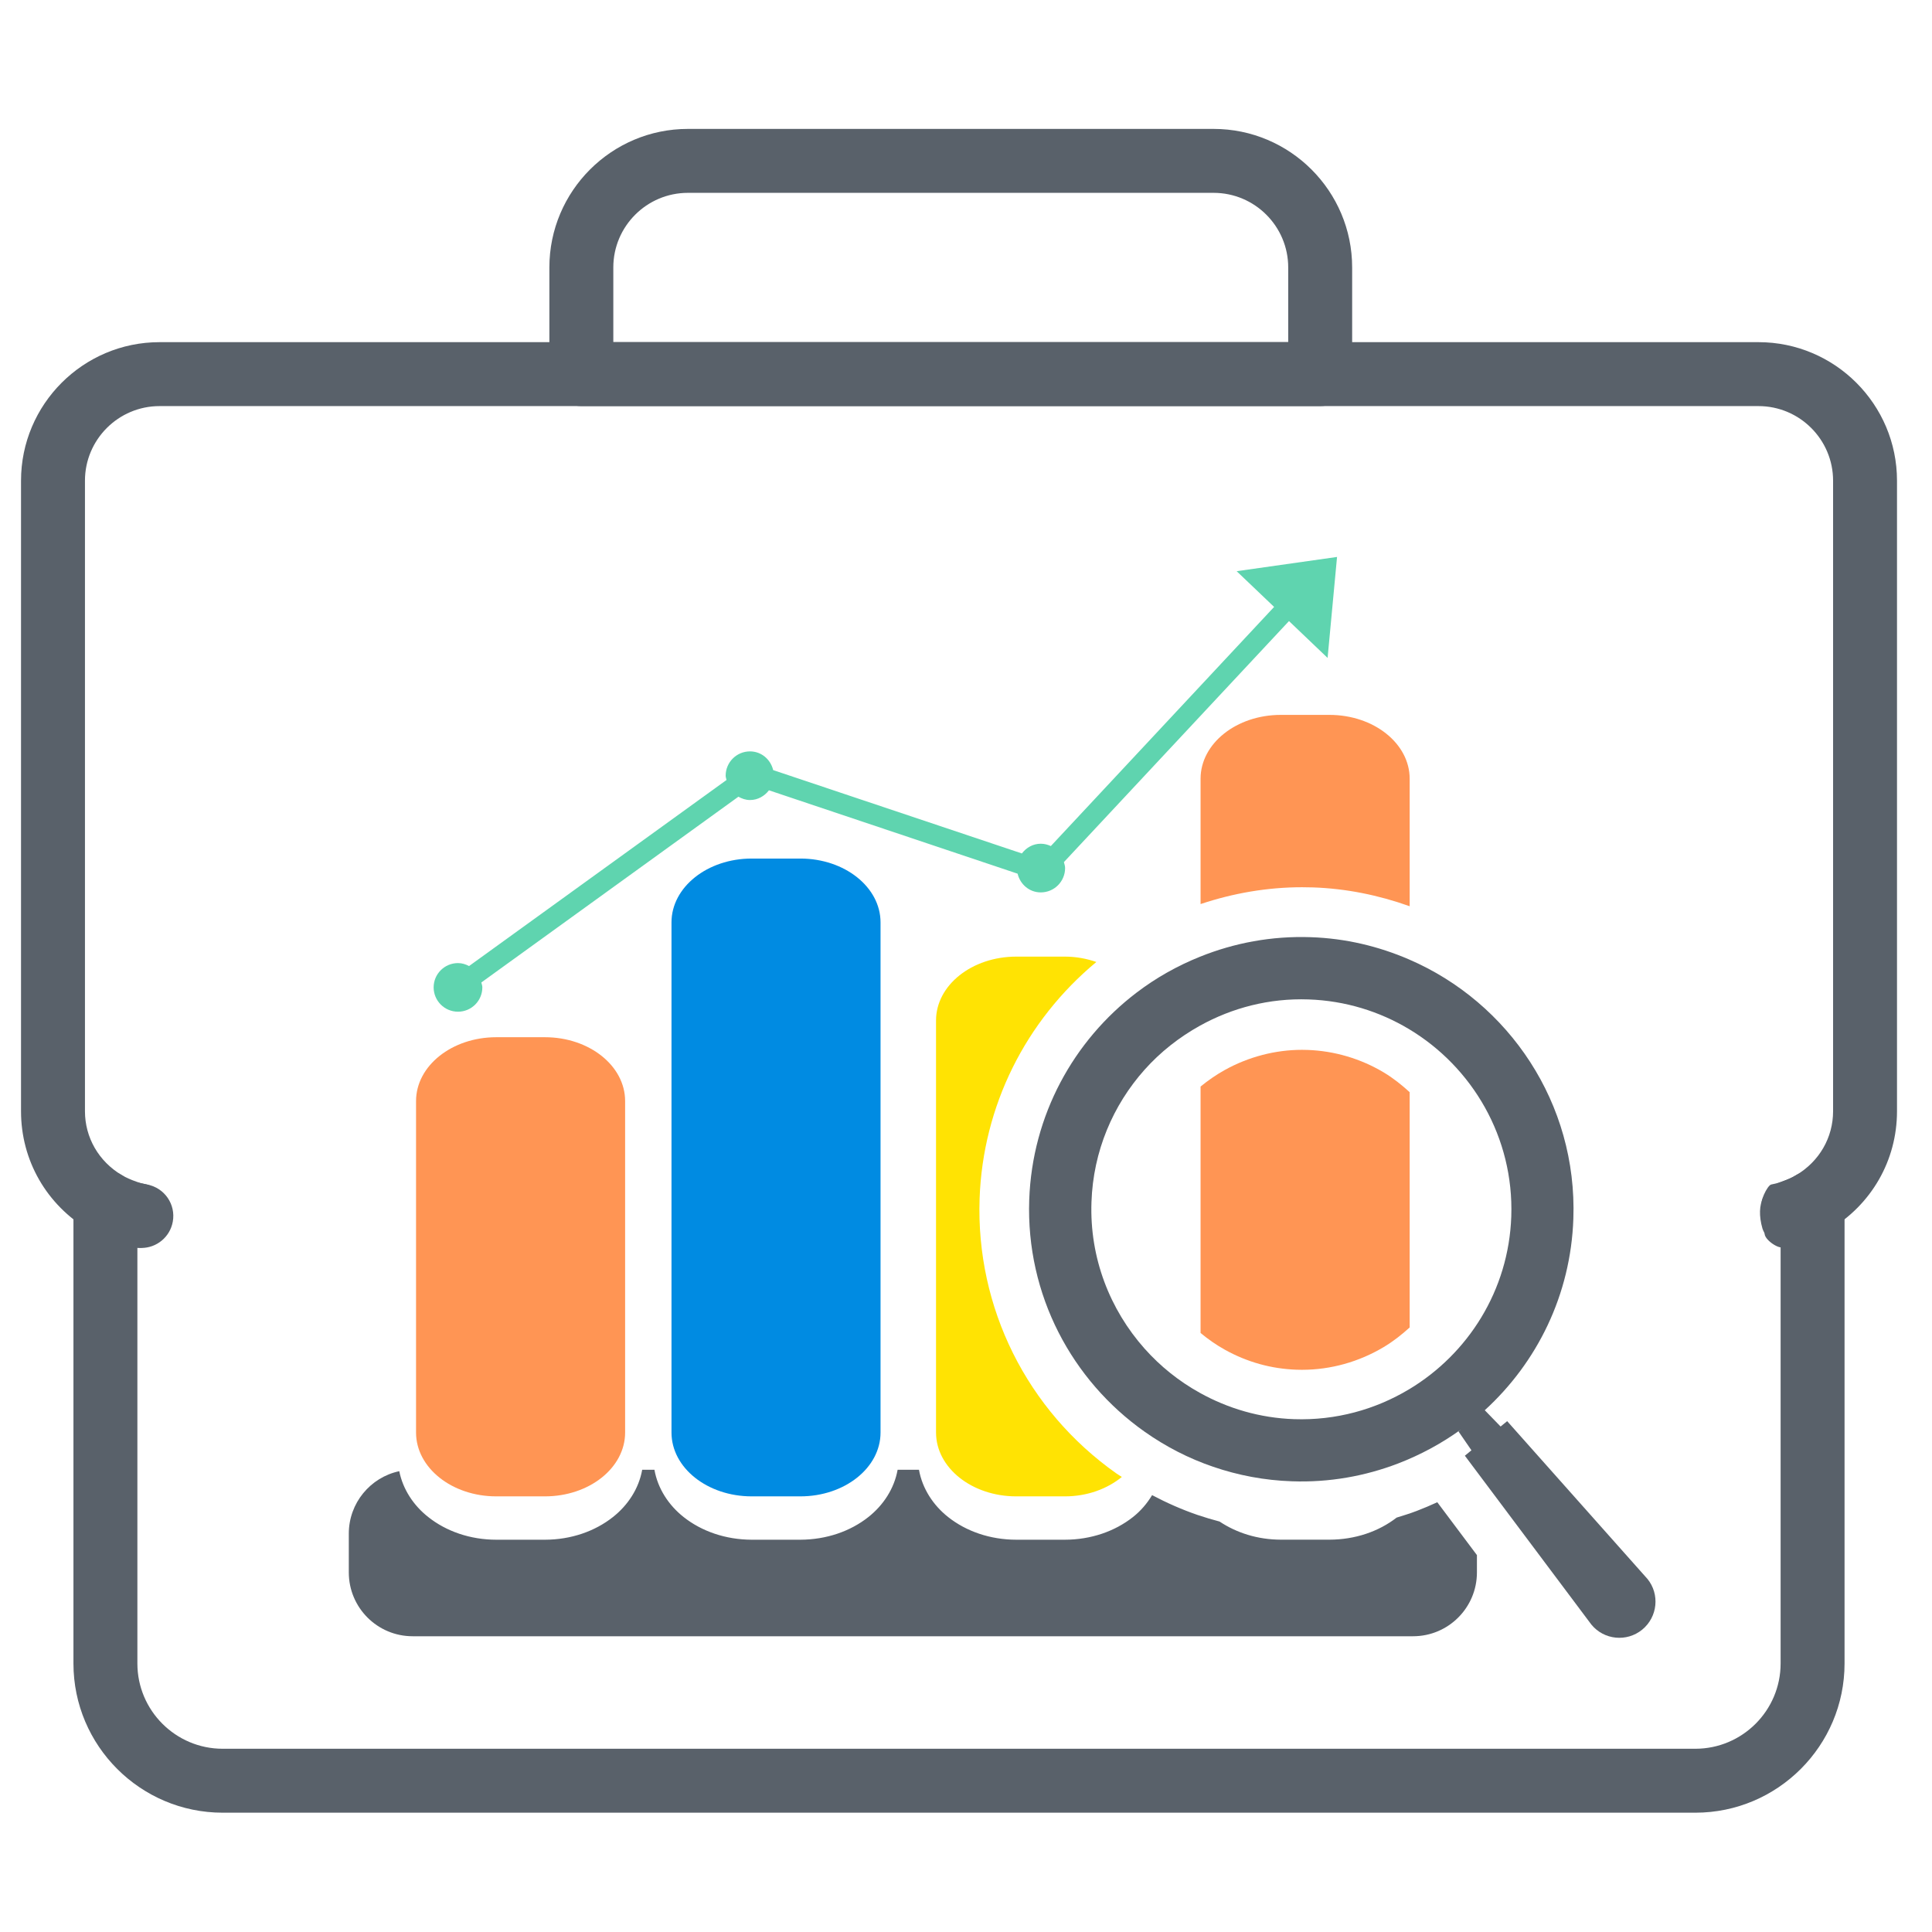
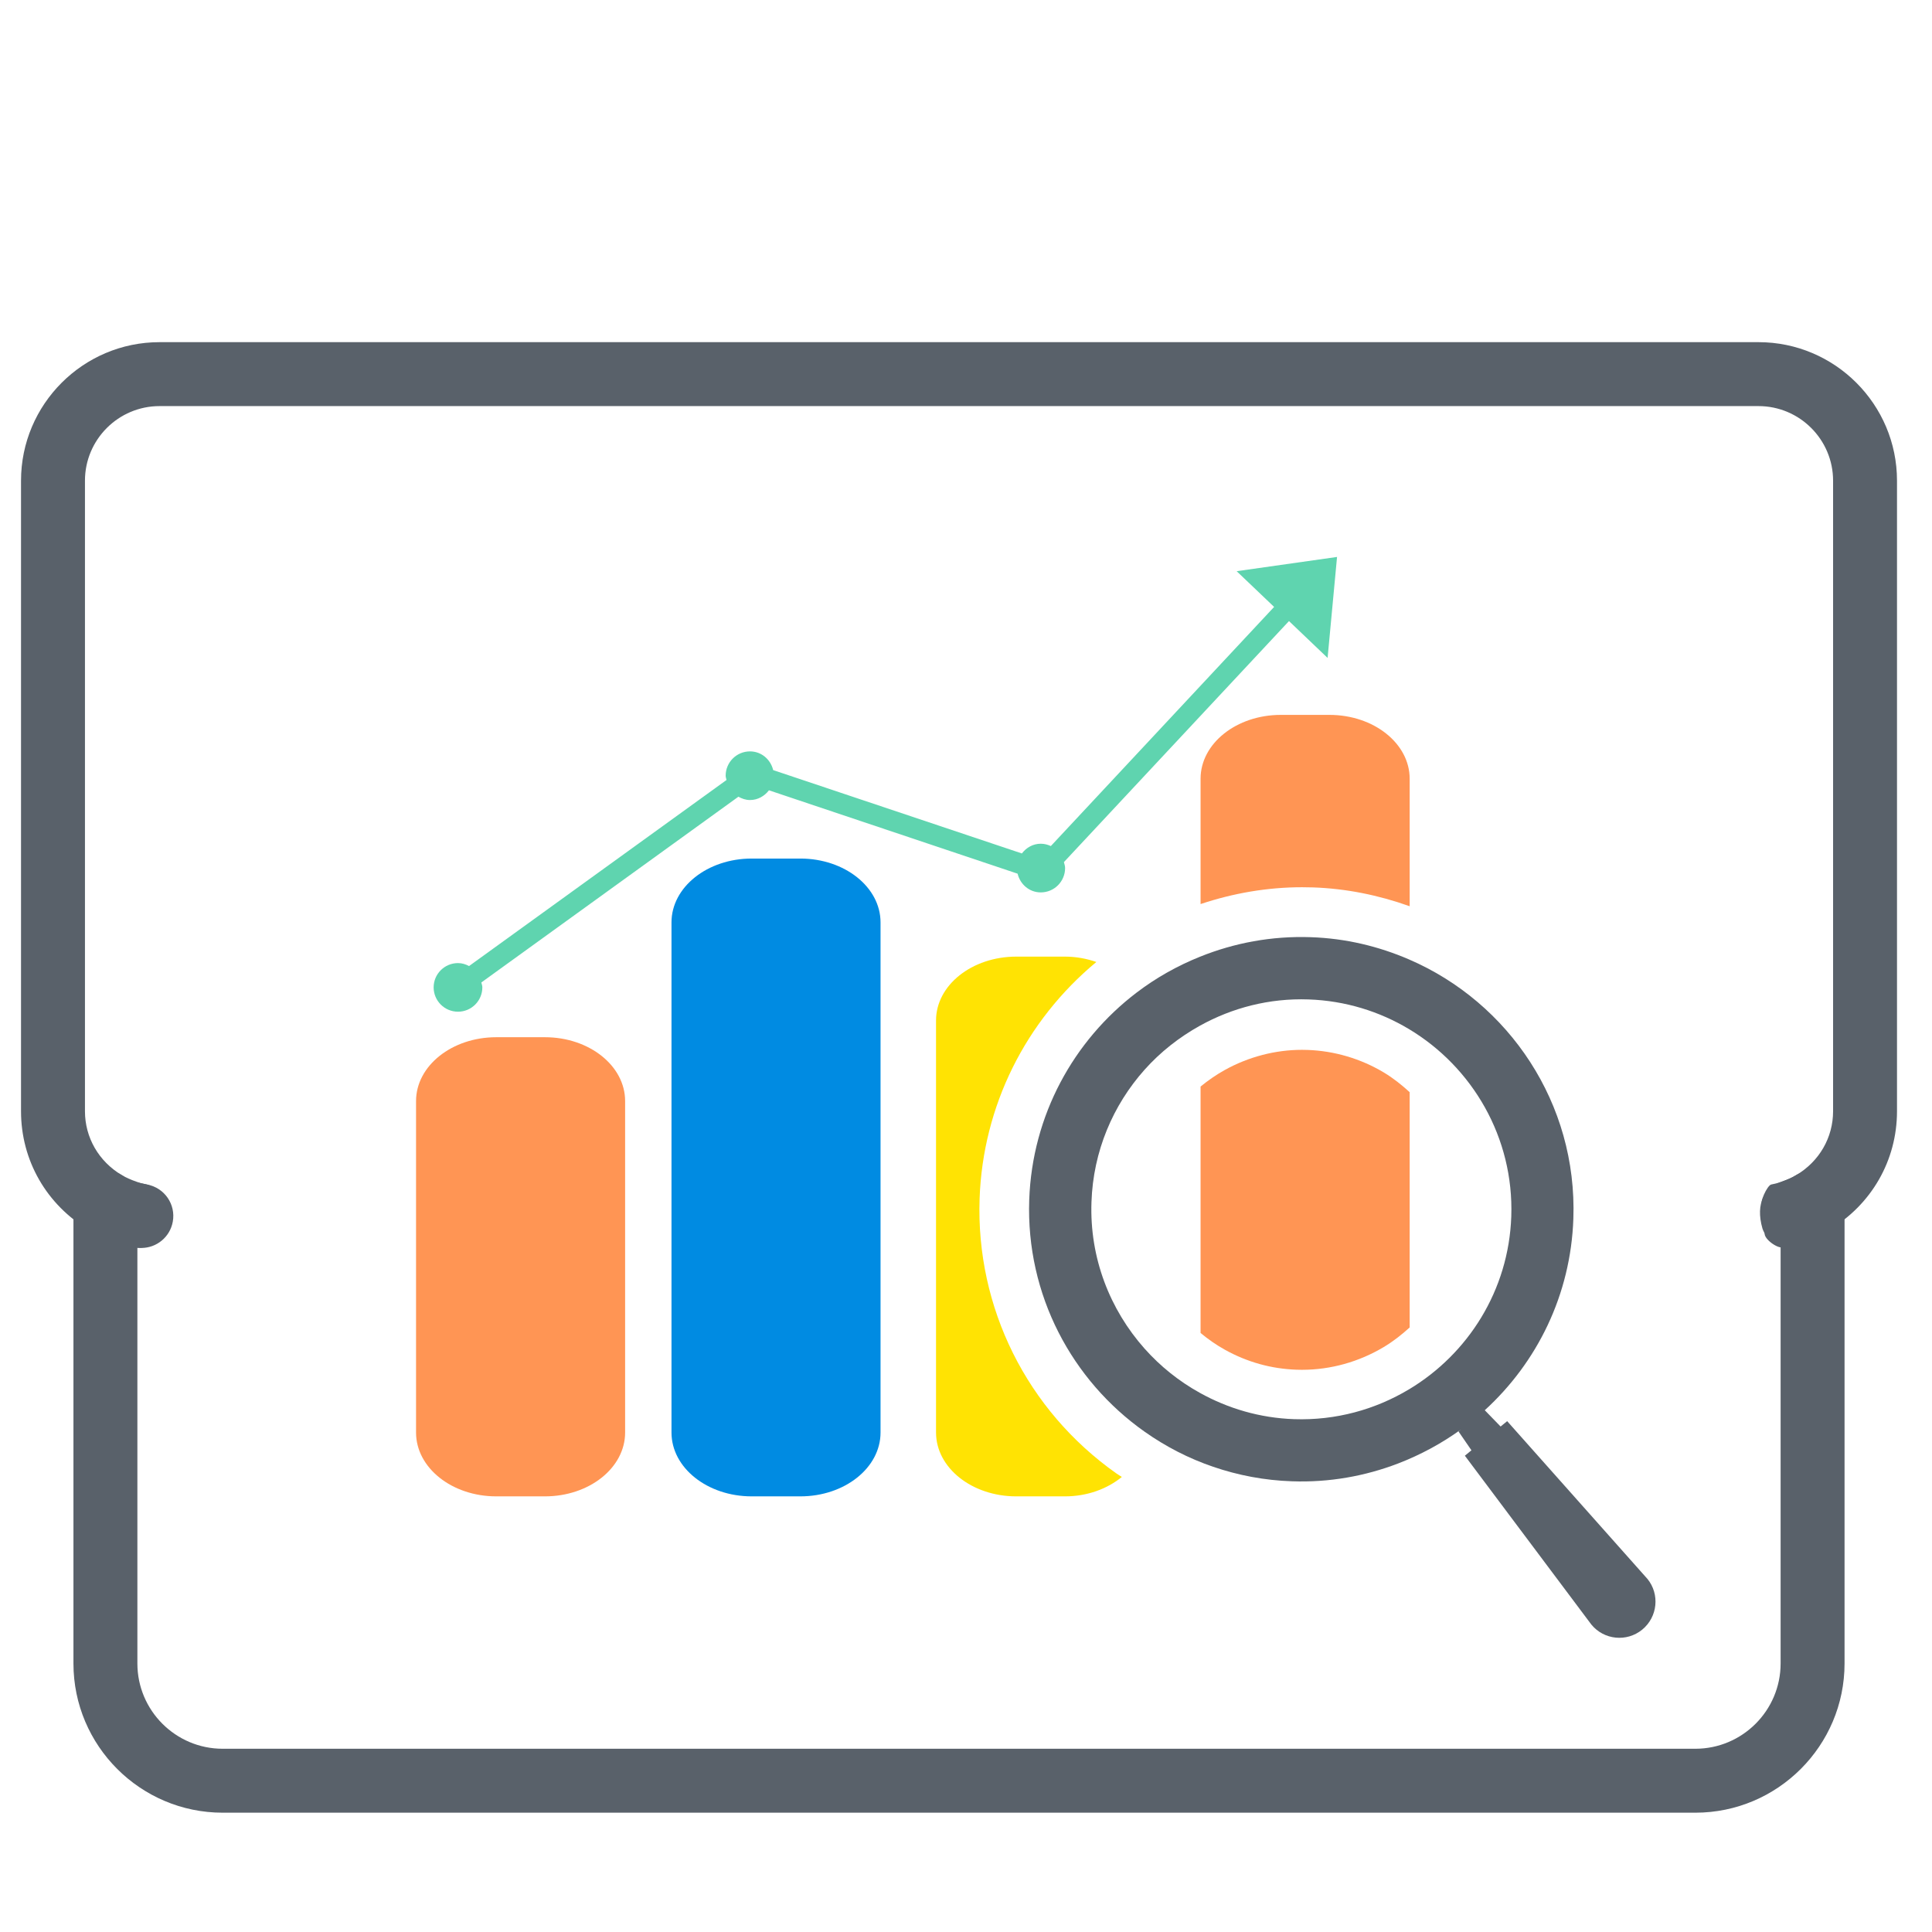
<svg xmlns="http://www.w3.org/2000/svg" xmlns:ns1="http://www.inkscape.org/namespaces/inkscape" xmlns:ns2="http://sodipodi.sourceforge.net/DTD/sodipodi-0.dtd" height="128px" id="Layer_1" style="enable-background:new 0 0 128 128;" version="1.1" viewBox="0 0 128 128" width="128px" xml:space="preserve" ns1:version="0.91 r13725" ns2:docname="portfolio_with_mag.svg">
  <defs id="defs82" />
  <ns2:namedview pagecolor="#ffffff" bordercolor="#666666" borderopacity="1" objecttolerance="10" gridtolerance="10" guidetolerance="10" ns1:pageopacity="0" ns1:pageshadow="2" ns1:window-width="1920" ns1:window-height="1017" id="namedview80" showgrid="false" ns1:zoom="2.6074563" ns1:cx="-65.104096" ns1:cy="30.901115" ns1:window-x="1072" ns1:window-y="-8" ns1:window-maximized="1" ns1:current-layer="g3" />
  <g id="g3" style="fill:#ffffff;fill-opacity:1" transform="matrix(1.412,0,0,1.412,-27.052,-26.285)">
-     <path d="m 81.103,37.67 -34.667,0 c -0.828,0 -1.5,-0.671 -1.5,-1.5 l 0,-5.006 c 0,-3.584 2.916,-6.5 6.5,-6.5 l 24.667,0 c 3.584,0 6.5,2.916 6.5,6.5 l 0,5.006 c 0,0.829 -0.672,1.5 -1.5,1.5 z m -33.167,-3 31.667,0 0,-3.506 c 0,-1.93 -1.57,-3.5 -3.5,-3.5 l -24.667,0 c -1.93,0 -3.5,1.57 -3.5,3.5 l 0,3.506 z" style="fill:#59616a;fill-opacity:1" id="path5" ns1:connector-curvature="0" />
-   </g>
+     </g>
  <g id="g7" transform="matrix(1.412,0,0,1.412,-27.052,-26.285)">
    <path d="m 25.79,75.671 c 0.278,0.05 0.562,0.086 0.854,0.086 -0.292,0 -0.575,-0.038 -0.854,-0.086 z" style="fill:none" id="path9" ns1:connector-curvature="0" />
  </g>
  <g id="g11" transform="matrix(1.412,0,0,1.412,-27.052,-26.285)">
    <path d="m 102.865,75.596 c 0.134,-0.034 0.265,-0.077 0.394,-0.122 -0.13,0.044 -0.259,0.089 -0.394,0.122 z" style="fill:none" id="path13" ns1:connector-curvature="0" />
  </g>
  <g id="g15" transform="matrix(1.412,0,0,1.412,-27.052,-26.285)">
    <path d="m 101.668,75.757 c 0.293,0 0.576,-0.036 0.854,-0.086 -0.279,0.048 -0.561,0.086 -0.854,0.086 z" style="fill:none" id="path17" ns1:connector-curvature="0" />
  </g>
  <g id="g19" transform="matrix(1.412,0,0,1.412,-27.052,-26.285)">
    <path d="m 25.054,75.474 c 0.13,0.045 0.26,0.088 0.394,0.122 -0.135,-0.033 -0.264,-0.078 -0.394,-0.122 z" style="fill:none" id="path21" ns1:connector-curvature="0" />
  </g>
  <g id="g23" style="fill:#59616a;fill-opacity:1" transform="matrix(1.412,0,0,1.412,-27.052,-26.285)">
    <g id="g25" style="fill:#59616a;fill-opacity:1">
      <path d="m 102.052,76.346 0.667,-0.384 c 0.718,-0.413 0.849,0.192 0.849,-0.637 0,-0.829 0.109,0.588 -0.657,0.274 l -1.05,-0.431 C 101.677,75.093 102.083,74.224 102.27,74.193 c 0.059,-0.011 0.139,-0.027 0.217,-0.048 0.102,-0.025 0.179,-0.053 0.257,-0.08 0.287,-0.1 0.508,-0.2 0.696,-0.312 1.083,-0.643 1.729,-1.763 1.729,-2.996 l 0,-29.587 c 0,-1.93 -1.57,-3.5 -3.5,-3.5 l -75.024,0 c -1.93,0 -3.5,1.57 -3.5,3.5 l 0,29.586 c 0,1.233 0.646,2.354 1.727,2.996 0.19,0.113 0.411,0.212 0.678,0.306 0.099,0.034 0.176,0.062 0.257,0.082 0.099,0.025 0.179,0.042 0.26,0.057 0.164,0.028 0.35,0.187 0.376,0.383 l 0.011,0.085 c 0.106,0.821 0.144,0.4 0.144,1.229 0,0.829 0.858,0.173 0.195,0.669 L 26.408,76.851 C 26.067,77.107 25.83,77.2 25.538,77.151 25.366,77.119 25.216,77.088 25.069,77.049 24.924,77.013 24.765,76.961 24.606,76.907 24.101,76.731 23.702,76.548 23.338,76.332 21.339,75.144 20.145,73.061 20.145,70.758 l 0,-29.588 c 0,-3.584 2.916,-6.5 6.5,-6.5 l 75.023,0 c 3.584,0 6.5,2.916 6.5,6.5 l 0,29.586 c 0,2.303 -1.194,4.387 -3.195,5.575 -0.361,0.215 -0.761,0.398 -1.219,0.559 -0.206,0.07 -0.365,0.122 -0.53,0.163 -0.126,0.033 -0.276,0.065 -0.426,0.093 -0.315,0.053 -1.116,-0.587 -0.746,-0.8 z" style="fill:#59616a;fill-opacity:1" id="path27" ns1:connector-curvature="0" ns2:nodetypes="sssssccccssssssccccsssssccccssssssccccs" />
    </g>
  </g>
  <g id="g45" style="fill:#59616a;fill-opacity:1" transform="matrix(1.412,0,0,1.412,-27.052,-26.285)">
    <g id="g47" style="fill:#59616a;fill-opacity:1">
      <path d="m 98.706,103.669 -69.1,0 c -3.86,0 -7.001,-3.141 -7.001,-7.001 l 0,-21.626 c 0,-0.829 0.672,-1.5 1.5,-1.5 0.828,0 1.5,0.671 1.5,1.5 l 0,21.626 c 0,2.206 1.795,4.001 4.001,4.001 l 69.1,0 c 2.206,0 4.001,-1.795 4.001,-4.001 l 0,-21.626 c 0,-0.829 0.672,-1.5 1.5,-1.5 0.828,0 1.5,0.671 1.5,1.5 l 0,21.626 c 0,3.861 -3.141,7.001 -7.001,7.001 z" style="fill:#59616a;fill-opacity:1" id="path49" ns1:connector-curvature="0" />
    </g>
  </g>
  <g id="g51" style="fill:#59616a;fill-opacity:1" transform="matrix(1.412,0,0,1.412,-27.052,-26.285)">
    <g id="g53" style="fill:#59616a;fill-opacity:1">
      <path d="m 103.259,76.975 c -0.624,0 -1.188,-0.086 -1.402,-0.708 C 101.504,75.045 101.986,74.331 102.764,74.059 c 0.263,-0.092 0.48,-0.19 0.667,-0.3 0.003,-0.001 0.006,-0.003 0.009,-0.005 l 0,0 0,0 0.001,0 0,0 c 0.708,-0.422 1.632,-0.191 2.056,0.522 0.424,0.711 0.19,1.632 -0.521,2.056 l 0,0 -0.001,0 0.001,0 -0.001,0 c -0.006,0.003 -0.012,0.007 -0.019,0.011 l 0,0 0,0 c -0.001,0 -0.002,10e-4 -0.002,10e-4 -0.376,0.221 -0.785,0.407 -1.216,0.552 -0.16,0.053 -0.321,0.079 -0.479,0.079 z m 0.172,-3.217 0.763,1.292 z" style="fill:#59616a;fill-opacity:1" id="path55" ns1:connector-curvature="0" ns2:nodetypes="scccccccccccccccccccsccc" />
    </g>
  </g>
  <g id="g57" style="fill:#59616a;fill-opacity:1" transform="matrix(1.412,0,0,1.412,-27.052,-26.285)">
    <g id="g59" style="fill:#59616a;fill-opacity:1">
      <path d="m 25.792,77.171 c -0.087,0 -0.175,-0.008 -0.263,-0.023 -0.078,-0.014 -0.154,-0.029 -0.23,-0.046 -0.077,-0.017 -0.154,-0.035 -0.23,-0.055 -0.799,-0.208 -1.278,-1.022 -1.074,-1.822 0.203,-0.799 1.005,-1.288 1.817,-1.084 l 0.253,0.055 c 0.813,0.151 1.349,0.93 1.201,1.742 -0.131,0.725 -0.763,1.233 -1.474,1.233 z" style="fill:#59616a;fill-opacity:1" id="path61" ns1:connector-curvature="0" />
    </g>
  </g>
  <g id="g69" style="fill:#ffffff;fill-opacity:0" transform="matrix(1.412,0,0,1.412,-27.052,-26.285)">
    <g id="g71" style="fill:#ffffff;fill-opacity:0">
      <path d="m 102.521,77.171 c -0.711,0 -1.343,-0.508 -1.474,-1.233 -0.147,-0.812 0.389,-1.591 1.201,-1.742 l 0.254,-0.055 c 0.801,-0.204 1.612,0.285 1.816,1.084 0.204,0.8 -0.275,1.614 -1.074,1.823 -0.076,0.02 -0.152,0.038 -0.23,0.054 -0.076,0.017 -0.152,0.032 -0.23,0.046 -0.089,0.016 -0.177,0.023 -0.263,0.023 z" style="fill:#ffffff;fill-opacity:0" id="path73" ns1:connector-curvature="0" />
    </g>
  </g>
  <rect height="180.733" id="_x3C_Slice_x3E__6_" style="fill:none" width="180.733" x="-26.346" y="-25.579" />
  <g transform="matrix(0.231,0,0,0.231,8.672,14.978)" id="g10" style="fill:#000000;fill-opacity:1">
-     <path ns1:connector-curvature="0" d="m 374.688,366.012 c -1.934,0.895 -3.896,1.715 -5.896,2.49 -1.897,0.732 -3.846,1.318 -5.772,1.92 -5.156,3.998 -11.902,6.312 -19.264,6.328 l -13.951,0 c -6.615,-0.016 -12.656,-1.934 -17.565,-5.201 -2.117,-0.557 -4.227,-1.186 -6.307,-1.889 -4.488,-1.539 -8.832,-3.457 -13.043,-5.684 -1.443,2.402 -3.281,4.541 -5.486,6.283 -5.186,4.102 -12.049,6.49 -19.527,6.504 l -13.951,0 c -7.487,-0.014 -14.349,-2.402 -19.535,-6.504 -4.263,-3.369 -7.397,-8.129 -8.364,-13.564 l -6.123,0 c -0.975,5.435 -4.116,10.182 -8.371,13.551 -5.186,4.115 -12.057,6.488 -19.527,6.518 l -13.959,0 c -7.479,-0.029 -14.342,-2.402 -19.534,-6.518 -4.255,-3.369 -7.39,-8.115 -8.357,-13.551 l -3.509,0 c -0.974,5.435 -4.108,10.182 -8.372,13.551 -5.186,4.115 -12.055,6.504 -19.525,6.518 l -13.968,0 c -7.471,-0.014 -14.333,-2.402 -19.512,-6.518 -4.167,-3.281 -7.243,-7.881 -8.298,-13.141 -8.27,1.758 -14.473,9.111 -14.473,17.916 l 0,11.117 c 0,10.107 8.188,18.311 18.31,18.311 l 286.934,0 c 10.107,0 18.311,-8.203 18.311,-18.311 l 0,-4.965 -11.366,-15.161 z" style="fill:#59616a;fill-opacity:1" id="path12" />
    <path ns1:connector-curvature="0" d="m 335.892,236.26 c -7.668,0 -15.315,2 -22.127,5.765 -2.504,1.392 -4.812,3.003 -6.973,4.761 l 0,70.682 c 2.176,1.803 4.49,3.428 6.973,4.805 6.408,3.56 13.316,5.478 20.529,5.728 l 1.576,0.029 c 8.238,0 16.361,-2.271 23.496,-6.549 2.695,-1.611 5.119,-3.529 7.397,-5.596 l 0,-67.481 c -2.277,-2.072 -4.695,-4.02 -7.397,-5.64 -6.621,-3.97 -14.203,-6.211 -21.914,-6.475 l -1.56,-0.029 z" style="fill:#ff9554;fill-opacity:1" id="path14" />
    <path ns1:connector-curvature="0" d="m 329.806,140.195 c -12.715,0 -23.014,8.203 -23.014,18.311 l 0,35.947 c 9.42,-3.135 19.168,-4.826 29.113,-4.826 1.055,0 2.117,0.021 3.172,0.051 9.455,0.33 18.721,2.197 27.686,5.398 l 0,-36.57 c 0,-10.107 -10.297,-18.311 -23.006,-18.311 l -13.951,0 z" style="fill:#ff9554;fill-opacity:1" id="path16" />
    <path ns1:connector-curvature="0" d="m 276.901,211.064 c -2.775,-0.959 -5.801,-1.538 -9.023,-1.538 l -13.951,0 c -12.708,0 -23.006,8.203 -23.006,18.311 l 0,118.181 c 0,10.121 10.298,18.311 23.006,18.311 l 13.951,0 c 6.439,0 12.166,-2.168 16.334,-5.566 -0.535,-0.352 -1.092,-0.674 -1.611,-1.041 -25.621,-18.105 -40.269,-47.549 -39.185,-78.779 0.93,-26.534 13.148,-50.996 33.485,-67.879 z" style="fill:#ffe303;fill-opacity:1" id="path18" />
    <path ns1:connector-curvature="0" d="m 178.047,181.401 c -12.701,0 -22.998,8.196 -22.998,18.311 l 0,146.306 c 0,10.121 10.297,18.311 22.998,18.311 l 13.959,0 c 12.708,0 22.998,-8.189 22.998,-18.311 l 0,-146.306 c 0,-10.114 -10.29,-18.311 -22.998,-18.311 l -13.959,0 z" style="fill:#008be2;fill-opacity:1" id="path20" />
    <path ns1:connector-curvature="0" d="m 104.783,364.328 13.968,0 c 12.715,0 22.998,-8.189 22.998,-18.311 l 0,-95.065 c 0,-10.107 -10.283,-18.311 -22.998,-18.311 l -13.968,0 c -12.692,0 -22.998,8.203 -22.998,18.311 l 0,95.065 c 0,10.122 10.305,18.311 22.998,18.311 z" style="fill:#ff9554;fill-opacity:1" id="path22" />
    <path ns1:connector-curvature="0" d="m 93.819,225.325 c 3.852,0 6.979,-3.128 6.979,-6.98 0,-0.498 -0.19,-0.938 -0.286,-1.406 l 73.727,-53.276 c 1.003,0.557 2.094,0.952 3.317,0.952 2.263,0 4.167,-1.135 5.449,-2.79 l 71.308,23.913 c 0.732,3.055 3.369,5.369 6.645,5.369 3.852,0 6.978,-3.12 6.978,-6.98 0,-0.607 -0.197,-1.143 -0.344,-1.706 l 64.557,-69.134 11.074,10.569 2.709,-28.96 -28.791,4.087 10.744,10.246 -64.035,68.584 c -0.887,-0.402 -1.853,-0.666 -2.893,-0.666 -2.25,0 -4.154,1.135 -5.42,2.79 l -71.325,-23.906 c -0.739,-3.054 -3.369,-5.368 -6.657,-5.368 -3.853,0 -6.973,3.127 -6.973,6.973 0,0.439 0.169,0.82 0.249,1.23 L 96.99,212.23 c -0.96,-0.506 -2.007,-0.85 -3.171,-0.85 -3.86,0 -6.988,3.12 -6.988,6.965 0,3.852 3.128,6.98 6.988,6.98 z" style="fill:#5fd4af;fill-opacity:1" id="path24" />
  </g>
  <path ns1:connector-curvature="0" d="m 109.14,104.599 -9.286,-10.444 -0.436,0.355 -1.048,-1.079 c 3.459,-3.156 5.697,-7.643 5.869,-12.689 0.267,-7.641 -4.27,-14.324 -10.89,-17.178 -2.004,-0.866 -4.192,-1.395 -6.503,-1.473 -2.597,-0.091 -5.078,0.382 -7.343,1.294 -1.512,0.607 -2.925,1.405 -4.205,2.381 -4.157,3.166 -6.911,8.1 -7.109,13.728 -0.218,6.311 2.841,11.969 7.642,15.358 1.383,0.977 2.909,1.769 4.547,2.327 1.642,0.562 3.394,0.9 5.22,0.96 2.479,0.088 4.852,-0.345 7.031,-1.18 1.483,-0.571 2.881,-1.326 4.153,-2.246 l -0.152,0.125 0.857,1.248 -0.436,0.359 8.379,11.184 c 0.837,1.025 2.345,1.177 3.372,0.338 1.022,-0.839 1.177,-2.347 0.339,-3.369 z M 93.349,92.048 c -2.224,1.333 -4.836,2.07 -7.613,1.975 -2.263,-0.078 -4.375,-0.707 -6.233,-1.738 -1.388,-0.767 -2.628,-1.762 -3.673,-2.936 -2.291,-2.58 -3.649,-6 -3.517,-9.713 0.113,-3.372 1.432,-6.425 3.517,-8.763 1.045,-1.172 2.293,-2.154 3.673,-2.92 2.129,-1.18 4.588,-1.83 7.194,-1.738 2.433,0.084 4.699,0.795 6.652,1.965 4.202,2.52 6.957,7.186 6.777,12.418 -0.171,4.894 -2.864,9.104 -6.777,11.451 z" style="fill:#59616a;fill-opacity:1" id="path26" />
</svg>